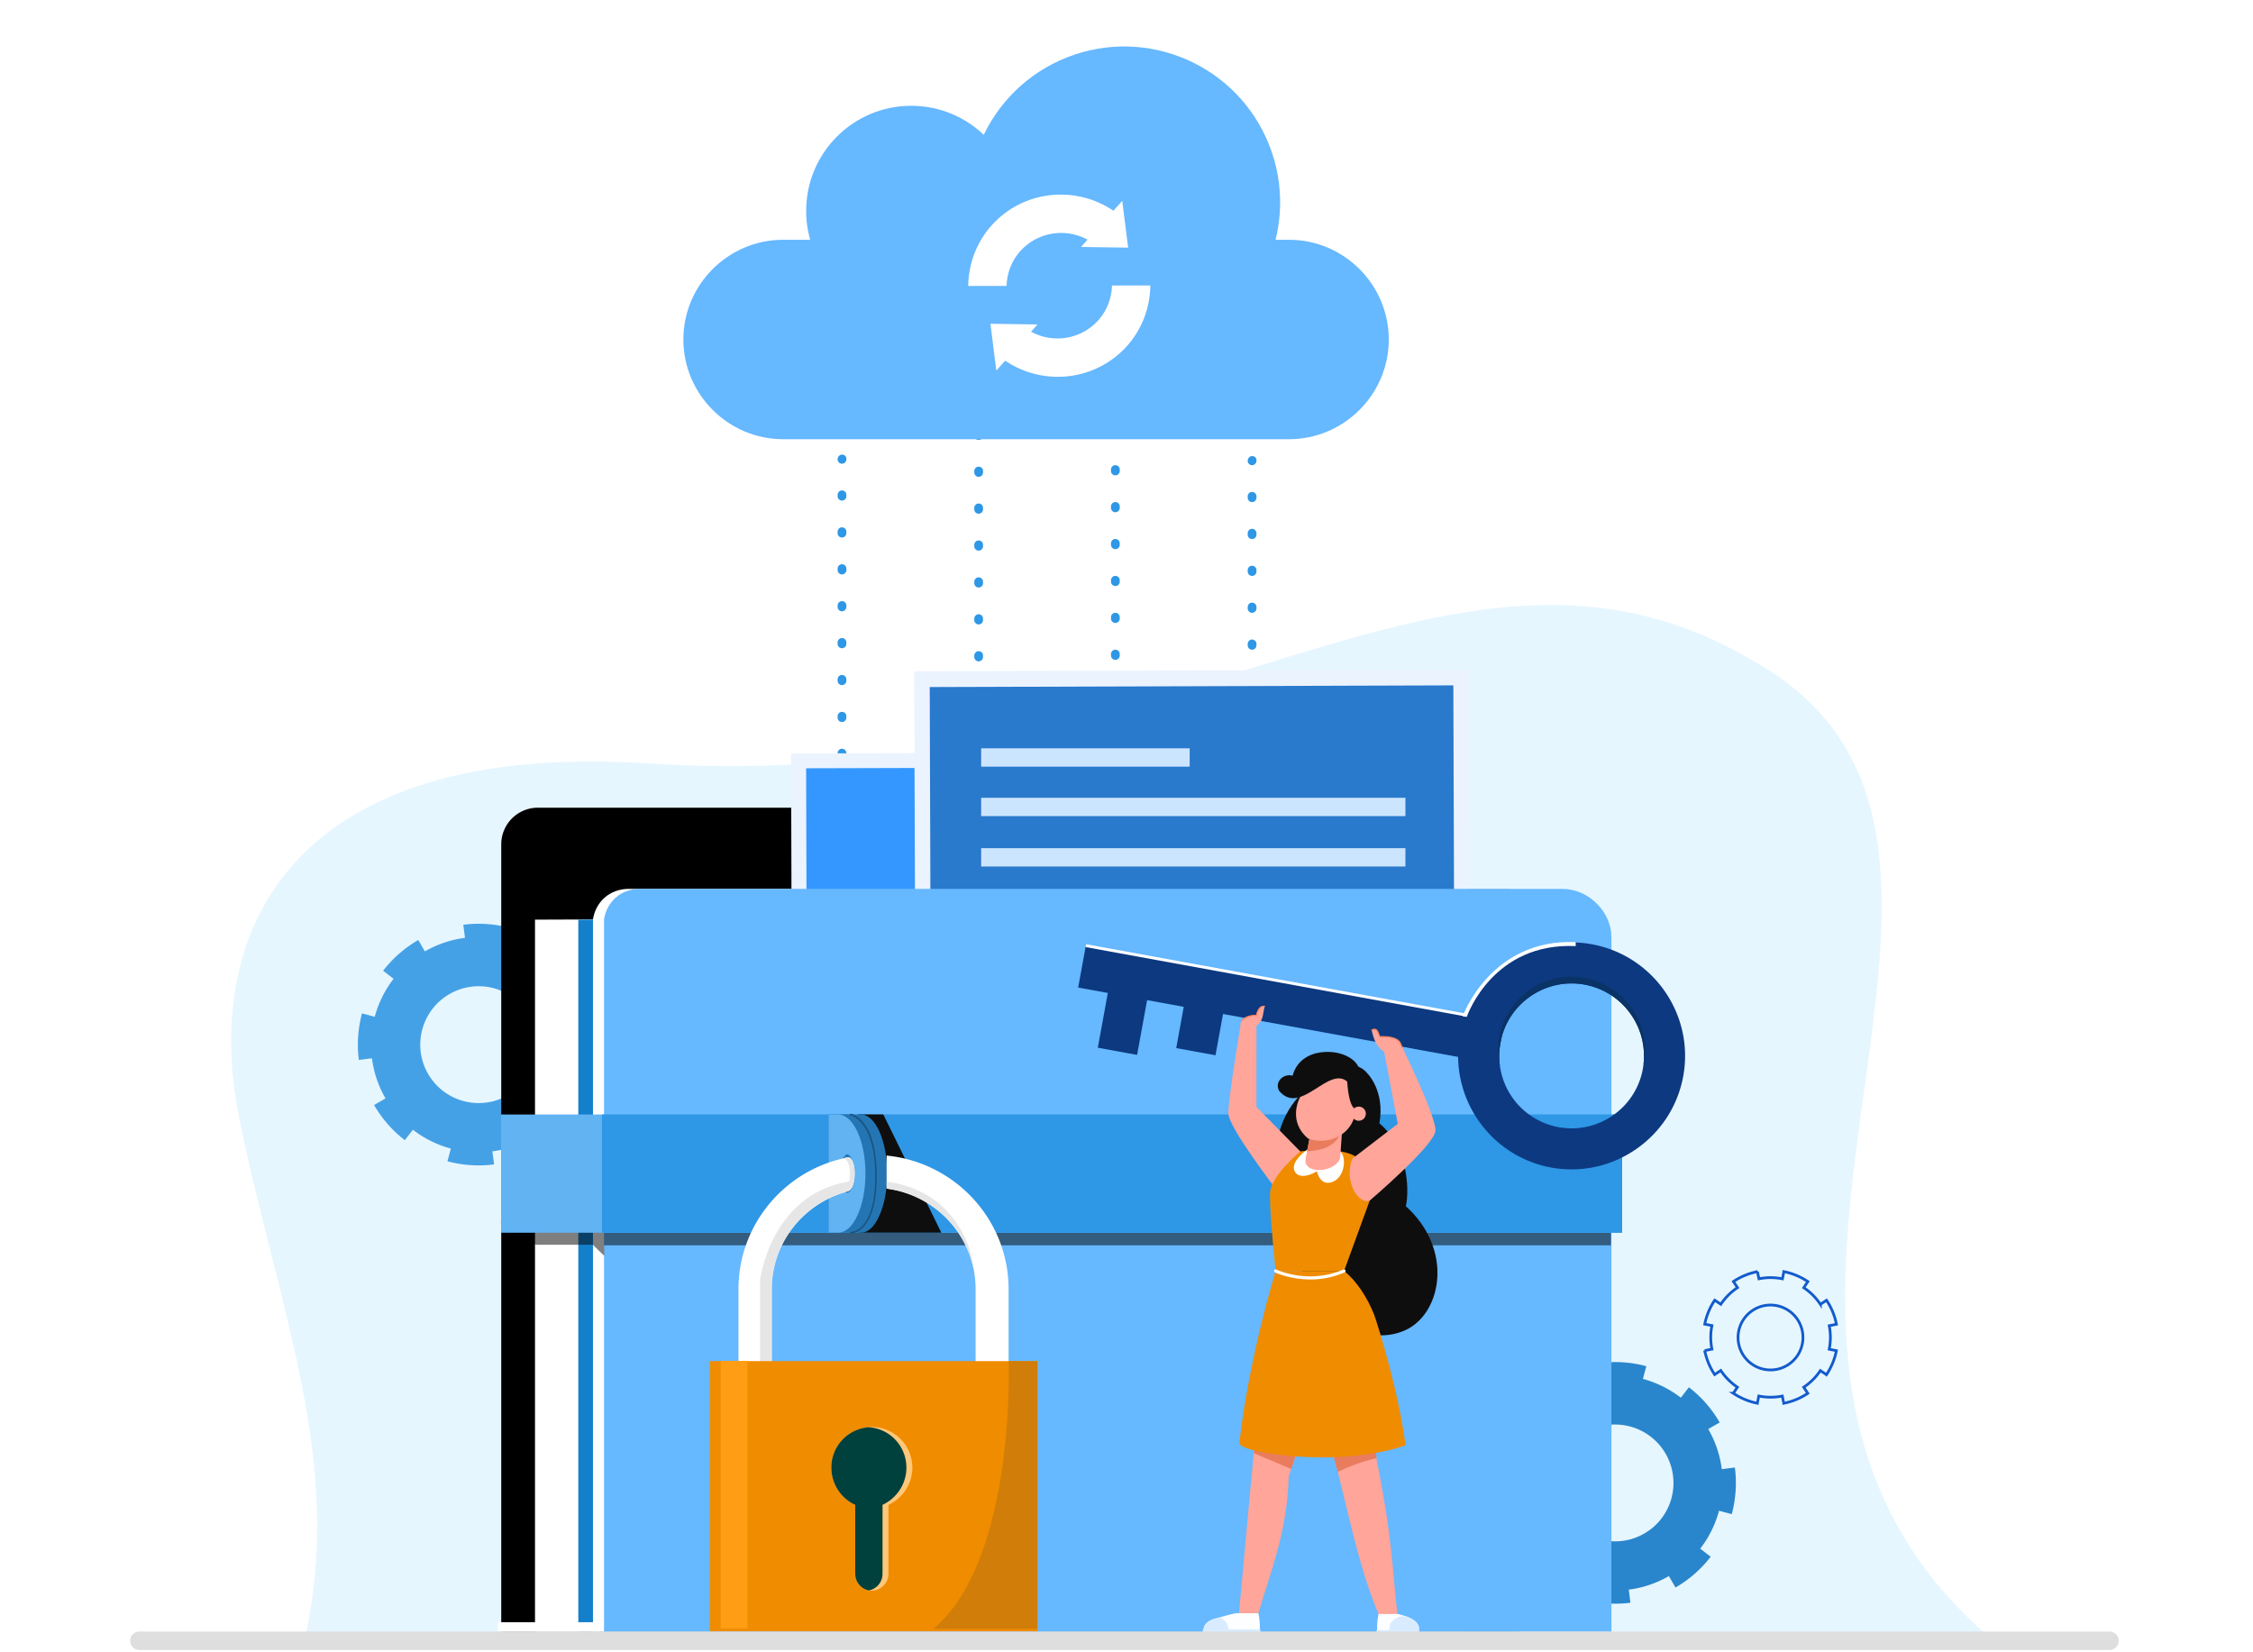
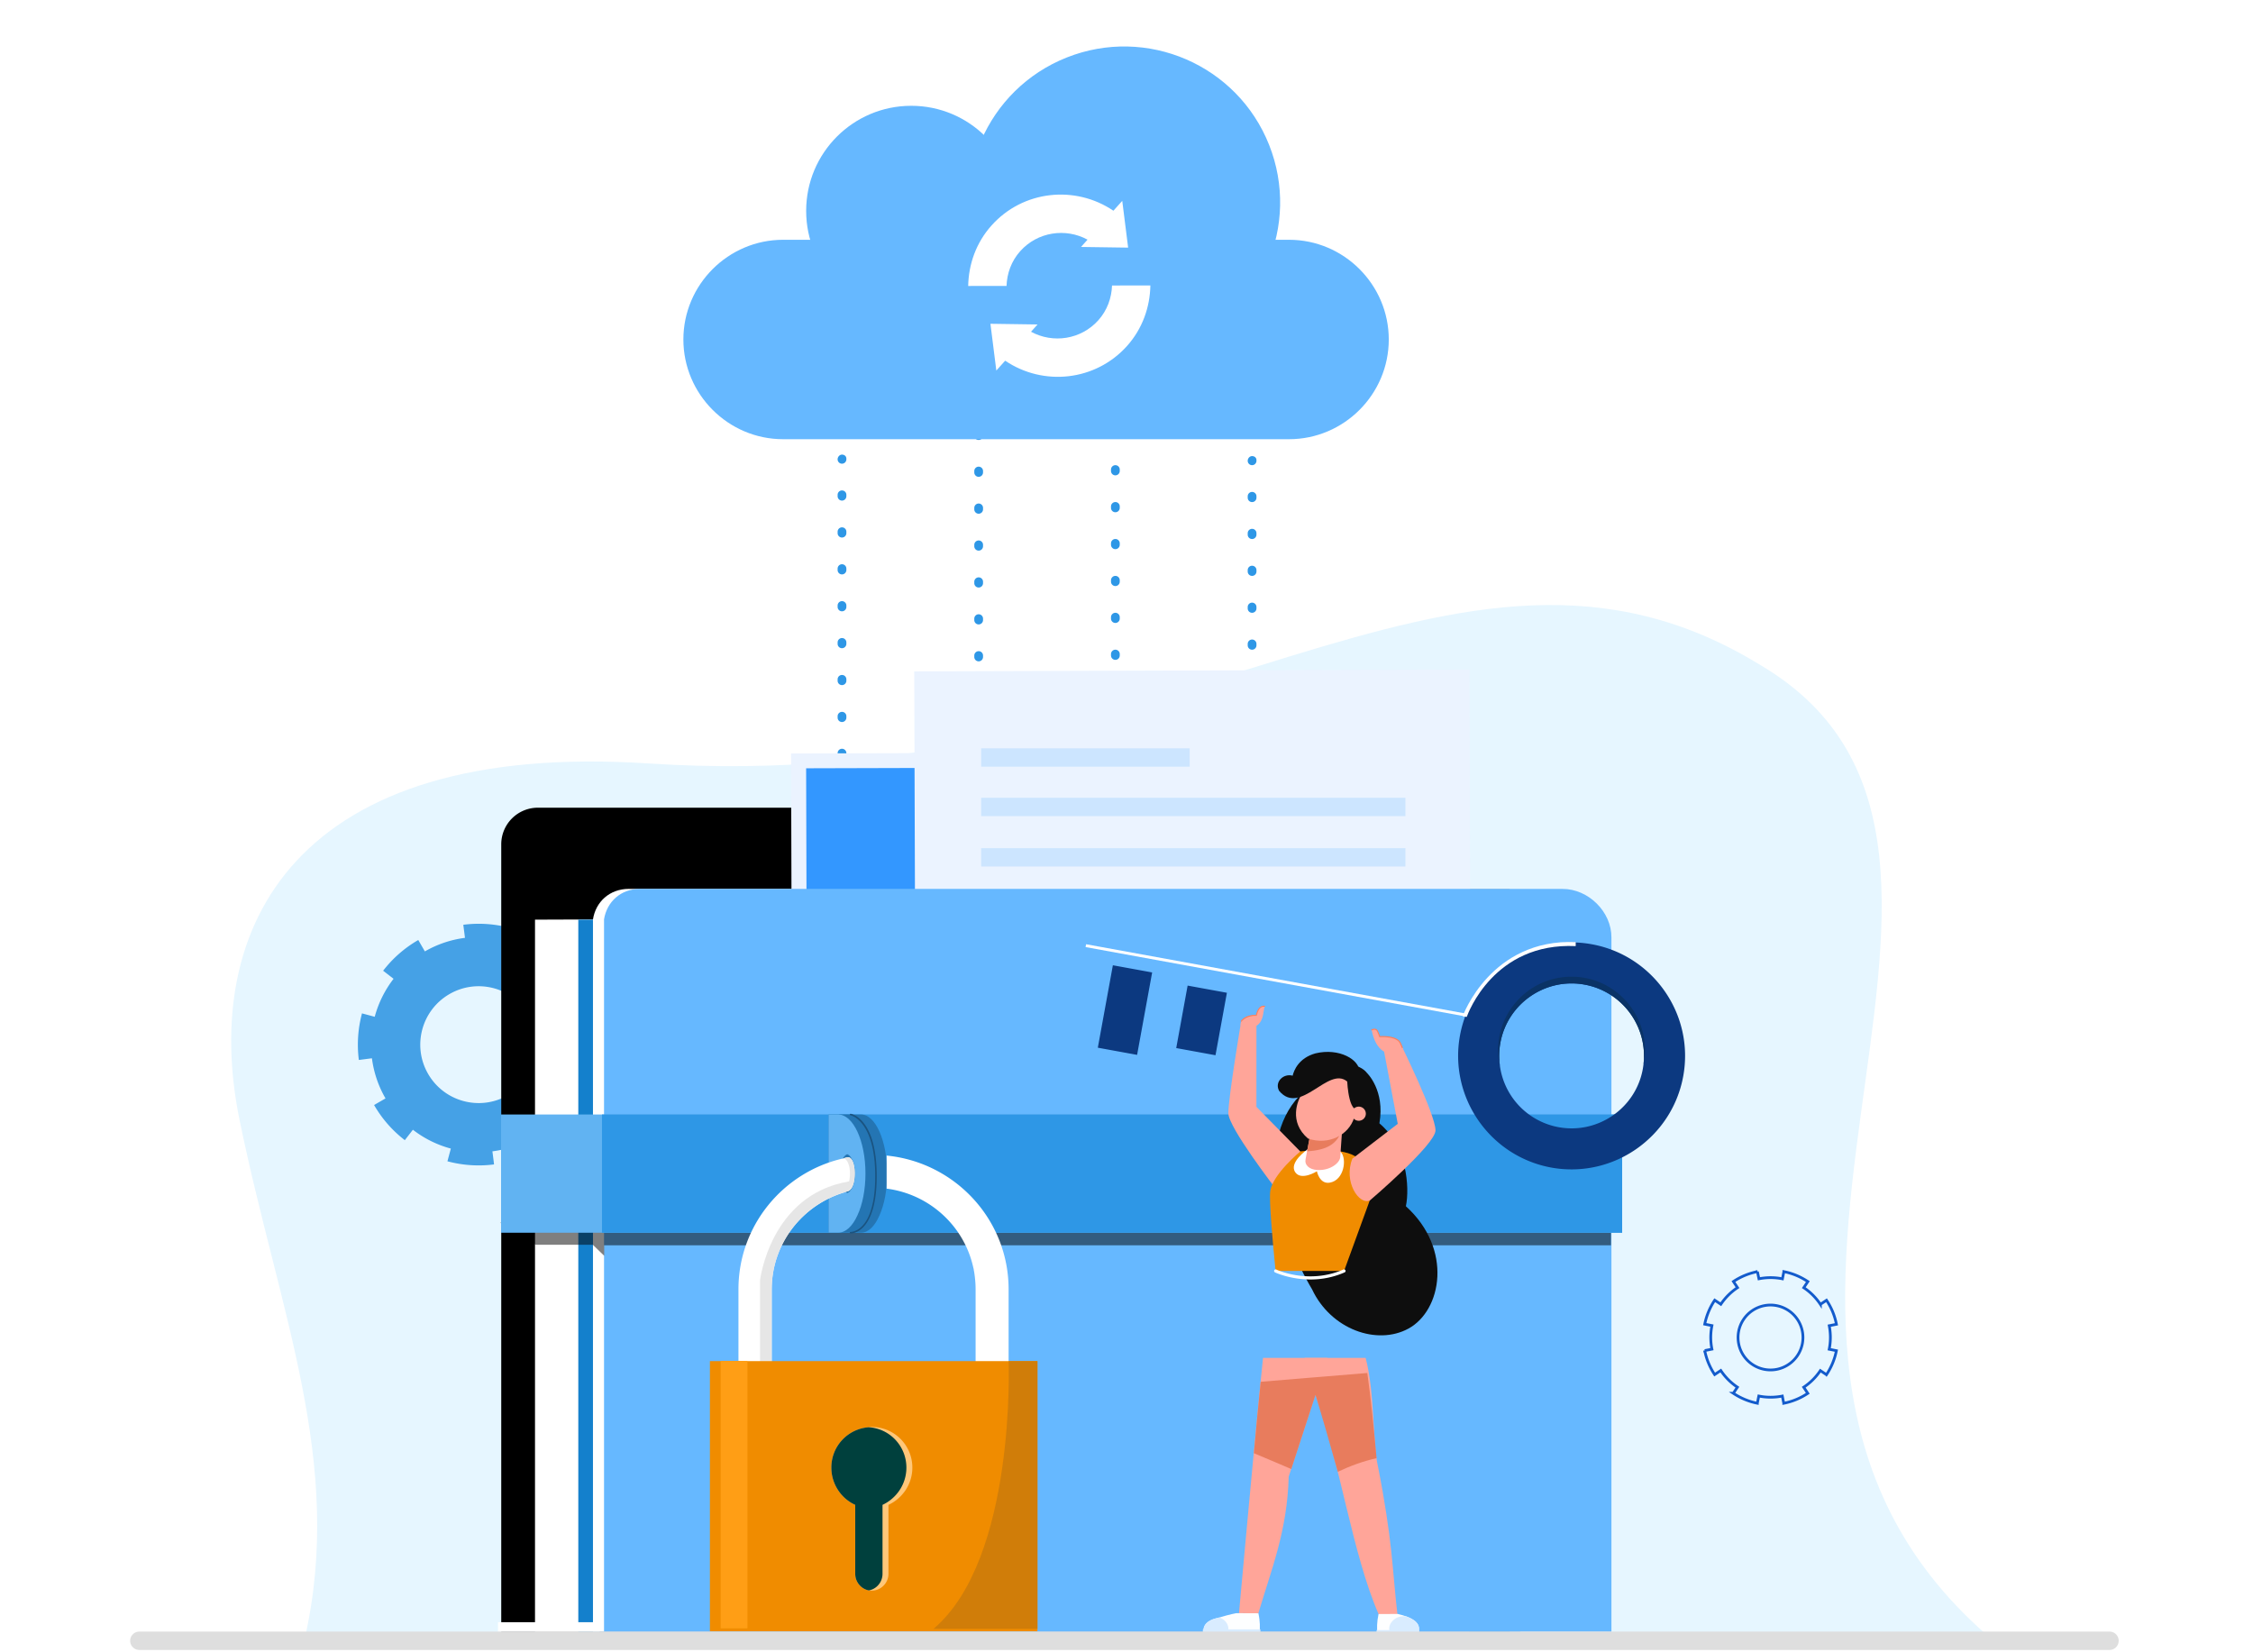
<svg xmlns="http://www.w3.org/2000/svg" width="450" height="330" fill="none">
  <path fill="#fff" d="M0 0h450v330H0z" />
  <mask id="a" style="mask-type:alpha" maskUnits="userSpaceOnUse" x="0" y="0" width="450" height="330">
    <path fill="#fff" d="M0 0h450v330H0z" />
  </mask>
  <g mask="url(#a)">
    <path d="M168.174 92.61a.871.871 0 0 1-.873-.873c0-.477.389-.941.873-.941s.874.322.874.806v.141a.875.875 0 0 1-.874.867zM168.174 173.684a.871.871 0 0 1-.873-.873v-.282a.872.872 0 1 1 1.747 0v.282a.877.877 0 0 1-.874.873zm0-7.37a.871.871 0 0 1-.873-.874v-.282c0-.477.389-.873.873-.873s.874.389.874.873v.282a.877.877 0 0 1-.874.874zm0-7.371a.87.87 0 0 1-.873-.873v-.289c0-.477.389-.873.873-.873s.874.389.874.873v.289a.876.876 0 0 1-.874.873zm0-7.37a.871.871 0 0 1-.873-.873v-.283c0-.477.389-.873.873-.873s.874.39.874.873v.283a.877.877 0 0 1-.874.873zm0-7.37a.871.871 0 0 1-.873-.874v-.282a.872.872 0 1 1 1.747 0v.282a.877.877 0 0 1-.874.874zm0-7.371a.871.871 0 0 1-.873-.873v-.282a.872.872 0 1 1 1.747 0v.282a.877.877 0 0 1-.874.873zm0-7.37a.871.871 0 0 1-.873-.874v-.282c0-.477.389-.873.873-.873s.874.389.874.873v.282a.877.877 0 0 1-.874.874zm0-7.371a.87.87 0 0 1-.873-.873v-.282a.872.872 0 1 1 1.747 0v.282a.876.876 0 0 1-.874.873zm0-7.37a.871.871 0 0 1-.873-.873v-.283c0-.477.389-.873.873-.873s.874.39.874.873v.283a.877.877 0 0 1-.874.873zm0-7.364a.87.87 0 0 1-.873-.873v-.289c0-.477.389-.873.873-.873s.874.389.874.873v.289a.88.88 0 0 1-.874.873zm0-7.377a.871.871 0 0 1-.873-.873v-.282c0-.478.389-.874.873-.874s.874.39.874.874v.282a.877.877 0 0 1-.874.873zM168.174 180.914a.871.871 0 0 1-.873-.874c0-.477.389-.94.873-.94s.874.322.874.799v.141a.881.881 0 0 1-.874.874zM250.082 92.906a.872.872 0 0 1-.873-.874c0-.477.39-.94.873-.94.484 0 .874.322.874.8v.14c0 .484-.39.874-.874.874zM250.082 173.981a.872.872 0 0 1-.873-.873v-.283c0-.477.39-.873.873-.873.484 0 .874.39.874.873v.283c0 .483-.39.873-.874.873zm0-7.37a.872.872 0 0 1-.873-.874v-.282c0-.477.39-.873.873-.873.484 0 .874.389.874.873v.282c0 .484-.39.874-.874.874zm0-7.371a.871.871 0 0 1-.873-.873v-.289a.872.872 0 1 1 1.747 0v.289c0 .484-.39.873-.874.873zm0-7.37a.872.872 0 0 1-.873-.874v-.282c0-.477.39-.873.873-.873.484 0 .874.39.874.873v.282c0 .484-.39.874-.874.874zm0-7.37a.872.872 0 0 1-.873-.874v-.282a.872.872 0 1 1 1.747 0v.282c0 .484-.39.874-.874.874zm0-7.371a.872.872 0 0 1-.873-.873v-.283c0-.477.39-.873.873-.873.484 0 .874.39.874.873v.283c0 .483-.39.873-.874.873zm0-7.37a.872.872 0 0 1-.873-.874v-.282c0-.477.39-.873.873-.873.484 0 .874.389.874.873v.282c0 .484-.39.874-.874.874zm0-7.371a.871.871 0 0 1-.873-.873v-.282a.872.872 0 1 1 1.747 0v.282c0 .484-.39.873-.874.873zm0-7.37a.872.872 0 0 1-.873-.874v-.282c0-.477.39-.873.873-.873.484 0 .874.39.874.873v.282c0 .484-.39.874-.874.874zm0-7.364a.871.871 0 0 1-.873-.873v-.289c0-.477.39-.873.873-.873.484 0 .874.389.874.873v.289c0 .477-.39.873-.874.873zm0-7.377a.872.872 0 0 1-.873-.873v-.282c0-.478.39-.874.873-.874.484 0 .874.39.874.873v.283c0 .484-.39.873-.874.873zM250.082 181.21a.872.872 0 0 1-.873-.874c0-.477.39-.94.873-.94.484 0 .874.322.874.806v.134c0 .477-.39.874-.874.874zM195.471 87.867a.871.871 0 0 1-.873-.874c0-.477.389-.94.873-.94s.873.322.873.8v.14a.875.875 0 0 1-.873.874zM195.471 168.934a.871.871 0 0 1-.873-.873v-.282c0-.477.389-.874.873-.874s.873.39.873.874v.282a.871.871 0 0 1-.873.873zm0-7.37a.871.871 0 0 1-.873-.874v-.282c0-.477.389-.873.873-.873a.87.87 0 0 1 .873.873v.282a.871.871 0 0 1-.873.874zm0-7.371a.87.87 0 0 1-.873-.873v-.289c0-.477.389-.873.873-.873a.87.87 0 0 1 .873.873v.289a.87.87 0 0 1-.873.873zm0-7.37a.871.871 0 0 1-.873-.873v-.283c0-.477.389-.873.873-.873s.873.39.873.873v.283a.871.871 0 0 1-.873.873zm0-7.37a.871.871 0 0 1-.873-.874v-.282c0-.477.389-.873.873-.873a.87.87 0 0 1 .873.873v.282a.871.871 0 0 1-.873.874zm0-7.371a.87.87 0 0 1-.873-.873v-.282c0-.477.389-.874.873-.874s.873.39.873.874v.282a.87.87 0 0 1-.873.873zm0-7.37a.871.871 0 0 1-.873-.874v-.282c0-.477.389-.873.873-.873a.87.87 0 0 1 .873.873v.282a.871.871 0 0 1-.873.874zm0-7.371a.87.87 0 0 1-.873-.873v-.282c0-.477.389-.874.873-.874s.873.39.873.874v.282a.87.87 0 0 1-.873.873zm0-7.37a.871.871 0 0 1-.873-.873v-.283c0-.477.389-.873.873-.873s.873.39.873.873v.283a.871.871 0 0 1-.873.873zm0-7.37a.871.871 0 0 1-.873-.874v-.289c0-.477.389-.873.873-.873s.873.39.873.873v.289a.871.871 0 0 1-.873.874zm0-7.37a.871.871 0 0 1-.873-.874v-.282c0-.477.389-.874.873-.874s.873.39.873.874v.282a.871.871 0 0 1-.873.873zM195.471 176.164a.871.871 0 0 1-.873-.874c0-.477.389-.94.873-.94s.873.322.873.799v.141a.871.871 0 0 1-.873.874zM222.778 87.564a.872.872 0 0 1-.874-.873c0-.477.39-.941.874-.941s.873.323.873.806v.141a.87.87 0 0 1-.873.867zM222.778 168.639a.871.871 0 0 1-.874-.873v-.282c0-.477.39-.874.874-.874s.873.39.873.874v.282a.87.87 0 0 1-.873.873zm0-7.37a.872.872 0 0 1-.874-.874v-.282c0-.477.39-.873.874-.873a.87.87 0 0 1 .873.873v.282a.871.871 0 0 1-.873.874zm0-7.371a.871.871 0 0 1-.874-.873v-.289c0-.477.39-.873.874-.873a.87.87 0 0 1 .873.873v.289a.87.87 0 0 1-.873.873zm0-7.37a.872.872 0 0 1-.874-.873v-.283c0-.477.39-.873.874-.873s.873.39.873.873v.283a.871.871 0 0 1-.873.873zm0-7.37a.872.872 0 0 1-.874-.874v-.282c0-.477.39-.873.874-.873a.87.87 0 0 1 .873.873v.282a.871.871 0 0 1-.873.874zm0-7.371a.871.871 0 0 1-.874-.873v-.282c0-.477.39-.874.874-.874s.873.39.873.874v.282a.87.87 0 0 1-.873.873zm0-7.37a.872.872 0 0 1-.874-.874v-.282c0-.477.39-.873.874-.873a.87.87 0 0 1 .873.873v.282a.871.871 0 0 1-.873.874zm0-7.371a.871.871 0 0 1-.874-.873v-.282c0-.477.39-.874.874-.874s.873.39.873.874v.282a.87.87 0 0 1-.873.873zm0-7.37a.872.872 0 0 1-.874-.873v-.283c0-.477.39-.873.874-.873s.873.39.873.873v.283a.871.871 0 0 1-.873.873zm0-7.37a.872.872 0 0 1-.874-.874v-.289c0-.477.39-.873.874-.873s.873.39.873.873v.289a.871.871 0 0 1-.873.874zm0-7.37a.872.872 0 0 1-.874-.874v-.282c0-.477.39-.874.874-.874s.873.39.873.874v.282a.871.871 0 0 1-.873.873zM222.778 175.868a.872.872 0 0 1-.874-.874c0-.477.39-.94.874-.94s.873.322.873.806v.141a.87.87 0 0 1-.873.867z" fill="#2E97E6" />
    <path d="M400.184 329.343c-74.349-59.434 14.418-159.26-48.542-196.495-61.611-37.913-115.098 26.673-222.073 19.632-70.667-4.649-89.6 32.72-81.733 71.151 7.875 38.471 21.036 68.45 13.021 103.676l339.327 2.036z" fill="#E6F6FF" />
-     <path d="M310.516 275.277a23.967 23.967 0 0 0-7.021 6.134l2.083 1.612a21.636 21.636 0 0 0-3.763 7.586l-2.539-.679a24.056 24.056 0 0 0-.632 9.305l.584-.074 2.03-.262a21.422 21.422 0 0 0 2.714 8.016l-2.284 1.317a23.899 23.899 0 0 0 6.14 7.021l1.613-2.083a21.384 21.384 0 0 0 7.579 3.762l-.679 2.54a24.12 24.12 0 0 0 9.312.625l-.007-.007-.087-.759-.235-1.848a21.382 21.382 0 0 0 8.009-2.707l1.316 2.284a23.825 23.825 0 0 0 7.028-6.148l-2.083-1.612a21.498 21.498 0 0 0 3.756-7.572l2.54.679a24.004 24.004 0 0 0 .625-9.312l-2.614.329a21.354 21.354 0 0 0-2.708-8.009l2.285-1.317a23.85 23.85 0 0 0-6.148-7.028l-1.612 2.083a21.513 21.513 0 0 0-7.572-3.755l.678-2.54a23.992 23.992 0 0 0-9.312-.625v.02l.222 1.72.107.874a21.454 21.454 0 0 0-8.008 2.707l-1.317-2.277zm6.235 10.797c5.576-3.219 12.705-1.311 15.93 4.266 3.225 5.583 1.317 12.718-4.26 15.937-5.583 3.225-12.718 1.316-15.943-4.274-3.225-5.576-1.31-12.705 4.273-15.929z" fill="#2986CC" />
    <path d="M83.545 187.74a23.96 23.96 0 0 0-7.02 6.134l2.082 1.612a21.638 21.638 0 0 0-3.763 7.586l-2.54-.679a24.07 24.07 0 0 0-.63 9.305l.584-.074 2.029-.262A21.421 21.421 0 0 0 77 219.378l-2.284 1.317a23.894 23.894 0 0 0 6.14 7.021l1.613-2.083a21.386 21.386 0 0 0 7.579 3.762l-.679 2.54a24.119 24.119 0 0 0 9.312.625l-.006-.007-.088-.759-.235-1.848a21.382 21.382 0 0 0 8.009-2.707l1.317 2.284a23.833 23.833 0 0 0 7.027-6.148l-2.082-1.612a21.513 21.513 0 0 0 3.755-7.572l2.54.679a23.99 23.99 0 0 0 .625-9.313l-2.614.33a21.37 21.37 0 0 0-2.707-8.009l2.284-1.317a23.837 23.837 0 0 0-6.148-7.028l-1.612 2.083a21.515 21.515 0 0 0-7.572-3.756l.679-2.539a23.995 23.995 0 0 0-9.313-.625v.02l.222 1.72.108.874a21.441 21.441 0 0 0-8.009 2.707l-1.317-2.277zm6.235 10.796c5.577-3.218 12.705-1.31 15.923 4.267 3.225 5.583 1.317 12.718-4.259 15.937-5.584 3.224-12.719 1.316-15.944-4.274-3.211-5.576-1.303-12.705 4.28-15.93z" fill="#45A1E6" />
    <path d="M351.016 253.972a13.231 13.231 0 0 0-4.791 1.975l.813 1.223a12.046 12.046 0 0 0-3.332 3.319l-1.216-.813a13.392 13.392 0 0 0-1.996 4.784l.323.067 1.115.221a11.787 11.787 0 0 0 0 4.704l-1.438.288a13.155 13.155 0 0 0 1.982 4.791l1.223-.813a11.966 11.966 0 0 0 3.319 3.332l-.813 1.216a13.273 13.273 0 0 0 4.79 1.989v-.007l.088-.416.208-1.015c1.505.309 3.097.323 4.696.007l.289 1.438a13.16 13.16 0 0 0 4.797-1.982l-.812-1.223a11.94 11.94 0 0 0 3.325-3.319l1.216.813a13.29 13.29 0 0 0 1.989-4.79l-1.438-.289c.309-1.505.323-3.098.007-4.697l1.438-.289a13.184 13.184 0 0 0-1.982-4.797l-1.223.813a11.94 11.94 0 0 0-3.319-3.325l.813-1.217a13.164 13.164 0 0 0-4.791-1.988v.013l-.188.947-.094.477a11.874 11.874 0 0 0-4.696-.006l-.302-1.431zm1.35 6.799a6.48 6.48 0 0 1 7.619 5.086 6.483 6.483 0 0 1-5.086 7.626 6.483 6.483 0 0 1-7.626-5.093 6.48 6.48 0 0 1 5.093-7.619z" stroke="#135BCC" stroke-width=".548" stroke-miterlimit="10" />
    <path d="M192.611 177.527v-8.896c0-4.038-3.272-7.317-7.31-7.317h-77.869a7.316 7.316 0 0 0-7.317 7.317v157.258h201.42V177.527H192.611z" fill="#000" />
    <path d="M106.859 183.675V325.89h186.585V182.977l-186.585.698z" fill="#fff" />
    <path d="M115.506 183.675V325.89h188.183V182.977l-188.183.698z" fill="#1480CC" />
    <path d="M311.147 177.527H125.598c-3.81 0-6.612 2.56-7.162 6.101v142.261h202.507V187.236c.047-5.106-4.589-9.709-9.796-9.709z" fill="#fff" />
    <path d="m277.605 150.146-119.599.334.254 90.898 119.6-.335-.255-90.897z" fill="#EBF3FF" />
    <path d="m274.497 153.125-113.485.317.234 83.561 113.485-.318-.234-83.56z" fill="#3397FF" />
    <path d="m170.807 230.262 72.931-.201-39.875-38.256-33.056 38.457z" fill="#E3EEFF" />
    <path d="m203.971 230.169 61.274-.168-33.251-31.618-28.023 31.786zM235.085 183.272a8.448 8.448 0 0 1-8.425 8.472 8.443 8.443 0 0 1-8.472-8.425 8.447 8.447 0 0 1 8.425-8.472 8.448 8.448 0 0 1 8.472 8.425z" fill="#E3EEFF" />
    <path d="m293.482 133.73-110.878.355.309 96.426 110.878-.355-.309-96.426z" fill="#EBF3FF" />
-     <path d="m290.282 136.883-104.583.337.286 88.646 104.583-.337-.286-88.646z" fill="#2979CC" />
    <path d="M237.618 149.457h-41.649v3.662h41.649v-3.662zM280.711 159.334h-84.742v3.662h84.742v-3.662zM280.711 169.398h-84.742v3.662h84.742v-3.662z" fill="#CCE5FF" />
    <path d="M321.858 187.262v138.64H120.646V183.614c.565-3.528 3.367-6.081 7.136-6.081h184.313c5.18 0 9.803 4.582 9.763 9.729z" fill="#66B8FF" />
    <path d="M119.766 323.988H99.469v1.902h20.297v-1.902z" fill="#fff" />
    <path opacity=".5" d="m99.898 244.184 7.069 4.414h11.435l2.277 2.21v-2.096h201.084v-4.528H99.898z" fill="#000" />
    <path d="M324 222.583H100.08v23.623H324v-23.623z" fill="#61B3F2" />
    <path d="M323.998 222.583H120.234v23.623h203.764v-23.623z" fill="#2E97E6" />
-     <path d="M171.484 222.582v23.616h16.535l-11.59-23.616h-4.945z" fill="#0E0E0E" />
    <path d="M171.995 222.589h-4.388v23.603h4.388c1.438 0 2.741-1.297 3.675-3.474.961-2.13 1.532-5.086 1.532-8.351 0-6.484-2.332-11.778-5.207-11.778zm-.417 11.778c0-1.969.638-3.581 1.465-3.837.82.262 1.465 1.868 1.465 3.837 0 2.022-.639 3.628-1.465 3.89-.82-.256-1.465-1.868-1.465-3.89z" fill="#2475B3" />
    <path d="M169.516 222.589h-1.914v23.603h1.914c1.505 0 2.869-1.297 3.85-3.474 1.001-2.13 1.599-5.086 1.599-8.351 0-6.484-2.439-11.778-5.449-11.778zm1.243 15.668c-.86-.262-1.532-1.868-1.532-3.89 0-1.969.672-3.581 1.532-3.837.86.262 2.103 1.868 2.103 3.837 0 2.022-1.243 3.634-2.103 3.89z" fill="#3F9EE6" />
    <path d="M169.891 222.589h-4.387v23.603h4.387c1.438 0 2.741-1.297 3.675-3.474.961-2.13 1.532-5.086 1.532-8.351 0-6.484-2.331-11.778-5.207-11.778zm-.416 11.778c0-1.969.638-3.581 1.464-3.837.82.262 1.465 1.868 1.465 3.837 0 2.022-.638 3.628-1.465 3.89-.819-.256-1.464-1.868-1.464-3.89z" fill="#2475B3" />
    <path d="M167.413 222.589h-1.915v23.603h1.915c1.505 0 2.869-1.297 3.85-3.474 1.001-2.13 1.599-5.086 1.599-8.351 0-6.484-2.439-11.778-5.449-11.778zm1.814 15.668c-.86-.262-1.532-1.868-1.532-3.89 0-1.969.672-3.581 1.532-3.837.86.262 1.532 1.868 1.532 3.837 0 2.022-.672 3.634-1.532 3.89z" fill="#61B3F2" />
    <path d="M169.913 246.346h-.027a.156.156 0 0 1-.148-.161c0-.087.061-.141.162-.148.006.007 1.081.021 2.203-1.061 1.237-1.196 2.708-3.904 2.708-10.045 0-11.179-4.891-12.181-4.938-12.187a.157.157 0 0 1-.128-.175.157.157 0 0 1 .175-.128c.215.034 5.193 1.028 5.193 12.49 0 6.262-1.532 9.05-2.815 10.28-1.129 1.088-2.197 1.135-2.385 1.135z" fill="#1A5380" />
    <path d="M169.229 237.941c-.208.053-.363.1-.571.154.054.054.054.054 0 .054-8.351 2.492-14.526 10.165-14.526 19.35v19.719h-6.638v-19.719c0-12.759 8.976-23.449 20.956-26.143a4.78 4.78 0 0 1 .779-.208c1.922-.417 2.076 6.484 0 6.793zM177.09 230.792v6.604c8.559 1.102 15.473 7.451 17.307 15.749.054.208.101.363.101.517.101.471.154.881.208 1.351.101.826.155 1.659.155 2.492v19.72h6.591v-19.72c.007-13.948-10.717-25.376-24.362-26.713z" fill="#fff" />
-     <path d="M169.383 235.992c-15.568 2.728-17.576 19.686-17.576 19.686v21.546h2.338v-19.719c0-9.372 6.429-17.213 15.083-19.551.659-.215 1.075-2.15 1.075-2.15s-.41.094-.92.188zM177.09 235.992v1.404c8.559 1.102 15.473 7.451 17.307 15.749-.369-4.844-4.387-15.426-17.307-17.153z" fill="#E6E6E6" />
+     <path d="M169.383 235.992c-15.568 2.728-17.576 19.686-17.576 19.686v21.546h2.338v-19.719c0-9.372 6.429-17.213 15.083-19.551.659-.215 1.075-2.15 1.075-2.15s-.41.094-.92.188zM177.09 235.992v1.404z" fill="#E6E6E6" />
    <path d="M169.229 237.941c-.209.053-.363.1-.571.154.154-.416 1.001-1.357 1.101-3.326.101-2.022-.584-3.393-1.31-3.413.262-.101.518-.154.78-.208 1.921-.417 2.076 6.484 0 6.793z" fill="#E6E6E6" />
    <path d="M207.208 271.844h-65.413v53.971h65.413v-53.971z" fill="#F08C00" />
    <path d="M166.049 293.115c0 3.299 1.975 6.181 4.77 7.438v13.773c0 1.626 1.142 2.983 2.647 3.299h.155c.154.054.363.054.517.054 1.814 0 3.319-1.519 3.319-3.353v-13.773c2.802-1.31 4.77-4.139 4.77-7.438 0-4.501-3.634-8.116-8.096-8.116-.208 0-.416 0-.624.054a8.046 8.046 0 0 0-7.458 8.062z" fill="#FFC779" />
    <path d="M166.049 293.115c0 3.299 1.975 6.181 4.77 7.438v13.773c0 1.626 1.142 2.983 2.647 3.299h.155c1.505-.316 2.647-1.673 2.647-3.299v-13.773c2.802-1.31 4.77-4.139 4.77-7.438 0-4.293-3.319-7.807-7.525-8.062a8.047 8.047 0 0 0-7.464 8.062z" fill="#00403D" />
    <path d="M186.455 325.318h20.761v-53.474h-5.758s1.525 39.452-15.003 53.474z" fill="#D07D09" />
    <path d="M149.287 271.797h-5.342v53.42h5.342v-53.42z" fill="#FF9E15" />
    <path d="M257.471 87.718H156.408c-10.951 0-19.914-8.963-19.914-19.914 0-10.952 8.963-19.914 19.914-19.914h101.063c10.951 0 19.914 8.962 19.914 19.914 0 10.958-8.963 19.914-19.914 19.914z" fill="#66B8FF" />
    <path d="M236.029 69.361c15.983-6.341 23.799-24.439 17.457-40.422-6.341-15.982-24.439-23.798-40.422-17.456-15.982 6.341-23.798 24.438-17.457 40.421 6.342 15.983 24.439 23.799 40.422 17.457z" fill="#66B8FF" />
    <path d="M182.007 63.108c11.592 0 20.989-9.397 20.989-20.989s-9.397-20.99-20.989-20.99-20.989 9.398-20.989 20.99c0 11.592 9.397 20.99 20.989 20.99z" fill="#66B8FF" />
    <path d="m217.219 47.864-1.304 1.458 9.413.134-1.176-9.34-1.767 1.97c-7.619-5.154-18.046-4.092-24.341 2.942-3.098 3.46-4.583 7.767-4.663 12.087l7.659-.013c.087-2.486.954-4.952 2.735-6.94 3.46-3.87 9.063-4.684 13.444-2.298zM225.107 69.095c3.097-3.46 4.582-7.767 4.663-12.087l-7.66.013c-.087 2.486-.954 4.952-2.734 6.94-3.467 3.87-9.064 4.683-13.444 2.298l1.303-1.457-9.413-.135 1.176 9.34 1.767-1.97c7.612 5.154 18.04 4.092 24.342-2.942z" fill="#fff" />
    <path d="M273.02 214.285s3.662 3.48 2.493 10.071c5.483 4.589 6.081 12.766 5.288 16.555 9.46 8.573 7.128 20.828.53 24.429-6.288 3.434-15.499.188-19.275-7.847-6.02-10.065-11.899-28.85-2.426-38.727-2.002-6.947 10.663-8.075 13.39-4.481z" fill="#0E0E0E" />
    <path d="m260.295 230.565-9.346-9.501.007-16.433-3.091-.41s-2.526 14.949-2.519 18.127c.006 2.822 9.473 15.076 9.473 15.076l5.476-6.859z" fill="#FFA599" />
    <path d="m273.618 239.668-5.16 14.163h-13.686s-.894-8.754-1.082-13.417c-.04-1.122-.04-2.016.02-2.499.457-3.373 6.014-7.948 6.014-7.948s.04 0 .127-.021c1.102-.127 8.614-.954 11.355 1.351 2.929 2.506 2.412 8.371 2.412 8.371z" fill="#F08C00" />
    <path d="M272.765 271.206h-12.181c.302 2.479 1.592 5.173 2.15 7.391 4.958 13.591 7.377 31.786 12.618 43.772 0 0 2.25 1.169 3.749 0-1.022-9.017-.948-14.613-3.89-29.556-1.028-4.347-.619-14.734-2.446-21.607z" fill="#FFA599" />
    <path d="M252.271 271.206c-1.579 15.07-4.482 47.622-4.804 50.981l3.87.021c2.539-8.627 5.778-16.367 6.06-27.305 1.975-6.02 5.261-16.145 7.726-23.697h-12.852z" fill="#FFA599" />
    <path d="m273.1 274.216-9.197.759-2.231.181-9.87.82c-.43 4.186-.907 9.151-1.37 14.257 2.969 1.23 7.121 3.01 7.478 3.171l4.837-14.808c1.418 4.616 3.144 10.643 4.455 15.353 2.485-1.169 5.146-2.157 7.746-2.715-.497-5.449-1.095-11.717-1.848-17.018z" fill="#E87C5D" />
    <path d="m270.117 231.405 9.063-6.948-2.896-15.298 3.299-1.014s7.142 14.445 7.135 17.623c-.006 2.821-13.101 13.981-13.101 13.981-2.143 1.008-5.348-3.729-3.5-8.344z" fill="#FFA599" />
    <path d="M261.148 229.564s-3.85 2.634-2.412 4.602c1.236 1.693 4.293-.235 4.293-.235s.511 2.62 2.566 2.271c2.856-.484 3.454-4.69 2.258-6.067-1.196-1.371-5.315-1.283-6.705-.571z" fill="#fff" />
    <path d="M267.698 231.022c0 1.142-1.901 2.788-4.562 2.654-1.686-.088-2.634-1.042-2.358-2.224l.289-1.519.813-4.327 6.181.168-.363 5.248z" fill="#FFA599" />
    <path d="M267.643 226.581c-.853 1.78-2.54 3.151-6.571 3.352l.813-4.327 5.745.168.013.807z" fill="#E87C5D" />
    <path d="M270.474 223.208c-1.061 3.494-5.146 5.597-9.218 4.186-3.897-3.326-2.09-7.646-1.243-8.856-1.021-5.751 5.355-8.499 9.44-6.14 3.507 2.015 3.272 6.671 1.021 10.81z" fill="#FFA599" />
-     <path d="M280.732 288.654c-3.621 1.31-8.176 2.016-12.732 2.311-9.09.518-19.524-.987-20.465-2.627 1.861-16.998 7.256-34.5 7.256-34.5h13.666c2.412 1.895 4.596 5.2 6.013 8.734.954 2.788 4.784 14.996 6.262 26.082z" fill="#F08C00" />
    <path d="M240.475 326.104c0-.047 2.297-.047 4.763-.04 2.829.007 6.356.04 6.356.04.067-1.095.114-2.223-.249-3.896l-4.434-.02s-1.229.208-3.386.866c-.141.04-.296.074-.45.114-3.447.793-2.6 3.037-2.6 2.936z" fill="#FDFEFF" />
    <path d="M240.475 326.105c0-.047 2.297-.047 4.763-.04a2.25 2.25 0 0 0 .114-.706c0-1.068-.765-1.975-1.827-2.311-.141.04-.296.074-.45.114-3.447.8-2.6 3.044-2.6 2.943z" fill="#D9ECFF" />
    <path d="M240.25 326.109h11.496v-.698H240.25v.698z" fill="#D9ECFF" />
    <path d="m275.097 326.265 2.586-.026c2.278-.02 5.261-.041 5.543.026.793-1.914-.853-2.895-2.365-3.439-.645-.229-1.269-.377-1.666-.484l-3.856.02c-.356 1.68-.316 2.808-.242 3.903z" fill="#FDFEFF" />
    <path d="M283.454 325.566h-8.513v.699h8.513v-.699z" fill="#D9ECFF" />
    <path d="M277.682 326.239c2.277-.02 5.26-.041 5.543.027.792-1.915-.854-2.896-2.365-3.44-.881-.094-1.902.053-2.708.893-.847.887-.773 1.808-.47 2.52z" fill="#D9ECFF" />
    <path d="M261.751 255.538c-4.098 0-7.048-1.397-7.095-1.418a.314.314 0 0 1-.147-.416.313.313 0 0 1 .416-.148c.061.034 6.45 3.044 13.397-.007a.31.31 0 0 1 .41.162.31.31 0 0 1-.161.409 16.842 16.842 0 0 1-6.82 1.418z" fill="#fff" />
    <path d="M255.491 217.873c4.253 5.086 9.837-5.052 13.592-1.868 0 0 .33 7.599 2.889 5.046.8-.954 1.693-5.442-.43-6.94.054-2.459-4.038-4.885-8.821-3.729-3.313.934-4.28 3.372-4.535 4.454-1.902-.51-3.669 1.31-2.695 3.037z" fill="#0E0E0E" />
-     <path d="m300.498 204.011-83.6-15.263-1.549 8.486 83.599 15.263 1.55-8.486z" fill="#0C3980" />
    <path d="m300.527 203.845-83.599-15.263-.104.568 83.599 15.264.104-.569z" fill="#fff" />
    <path d="M317.967 188.594c-12.288-2.251-24.106 5.919-26.364 18.227-2.23 12.289 5.94 24.107 18.228 26.365 12.289 2.23 24.107-5.94 26.364-18.228 2.258-12.289-5.939-24.107-18.228-26.364zm10.26 24.194c-.02.221-.061.47-.101.698-1.411 7.848-8.969 13.068-16.817 11.637a14.46 14.46 0 0 1-11.717-12.188 14.432 14.432 0 0 1 .08-4.649c1.431-7.847 8.97-13.068 16.817-11.637 7.599 1.391 12.719 8.479 11.758 16.038 0 .04 0 .06-.02.101zM230.122 194.217l-7.845-1.432-3.006 16.464 7.846 1.432 3.005-16.464zM245.054 198.276l-7.845-1.432-2.278 12.478 7.845 1.432 2.278-12.478z" fill="#0C3980" />
    <path d="M328.247 212.686c.961-7.559-4.158-14.647-11.757-16.038-7.848-1.431-15.386 3.79-16.817 11.637a14.073 14.073 0 0 0-.081 4.649 13.516 13.516 0 0 1-.369-3.198c0-8.089 6.557-14.667 14.667-14.667 8.089 0 14.666 6.578 14.666 14.667 0 1.001-.1 2.009-.309 2.95z" fill="#0A3366" />
    <path d="M314.721 188.149c-16.938-.685-22.514 14.647-22.575 14.822l.813.127c.236-.678 5.429-14.902 21.762-14.143v-.806z" fill="#fff" />
    <path d="M250.741 204.946s1.209-.289 1.545-2.365c.336-2.076.383-1.593.383-1.593s-1.142-.591-1.747 1.808c-1.794-.121-3.225.732-3.124 1.888.054.712 2.721.584 2.943.262z" fill="#FFA599" />
    <path d="m247.966 204.066-.175-.108c.034-.053.86-1.337 3.05-1.269.35-1.358 1.001-1.996 1.848-1.801l-.047.201c-.941-.221-1.404.82-1.619 1.727l-.02.081-.088-.007c-2.116-.094-2.943 1.162-2.949 1.176z" fill="#FF7E59" />
    <path d="M276.461 210.005s-1.78-.598-2.492-4.307c1.149-.813 1.599 1.337 1.599 1.337s1.935-.114 3.265.491c.706.316.867.705 1.263 1.7 1.008 2.136-3.635.779-3.635.779z" fill="#FFA599" />
    <path d="M280.075 209.327a.1.1 0 0 1-.094-.068s-.135-.336-.39-.907c-.746-1.451-3.984-1.209-4.018-1.209l-.08.007-.02-.081c0-.007-.135-.463-.45-1.102a.522.522 0 0 0-.303-.275c-.309-.101-.692.101-.692.101a.11.11 0 0 1-.141-.041c-.027-.047-.007-.114.04-.141.021-.007.457-.242.854-.114.188.06.329.188.43.383.255.504.389.893.443 1.055.538-.034 3.386-.135 4.132 1.33.262.585.396.92.396.927a.104.104 0 0 1-.06.135c-.02-.007-.034 0-.047 0z" fill="#FF7E59" />
    <path d="M269.982 222.429a1.41 1.41 0 1 0 2.821-.001 1.41 1.41 0 0 0-2.821.001z" fill="#FFA599" />
    <path d="M421.347 329.532H27.834A1.833 1.833 0 0 1 26 327.697c0-1.014.82-1.834 1.834-1.834h393.507c1.014 0 1.834.82 1.834 1.834 0 1.015-.82 1.835-1.828 1.835z" fill="#DEDEDE" />
  </g>
</svg>